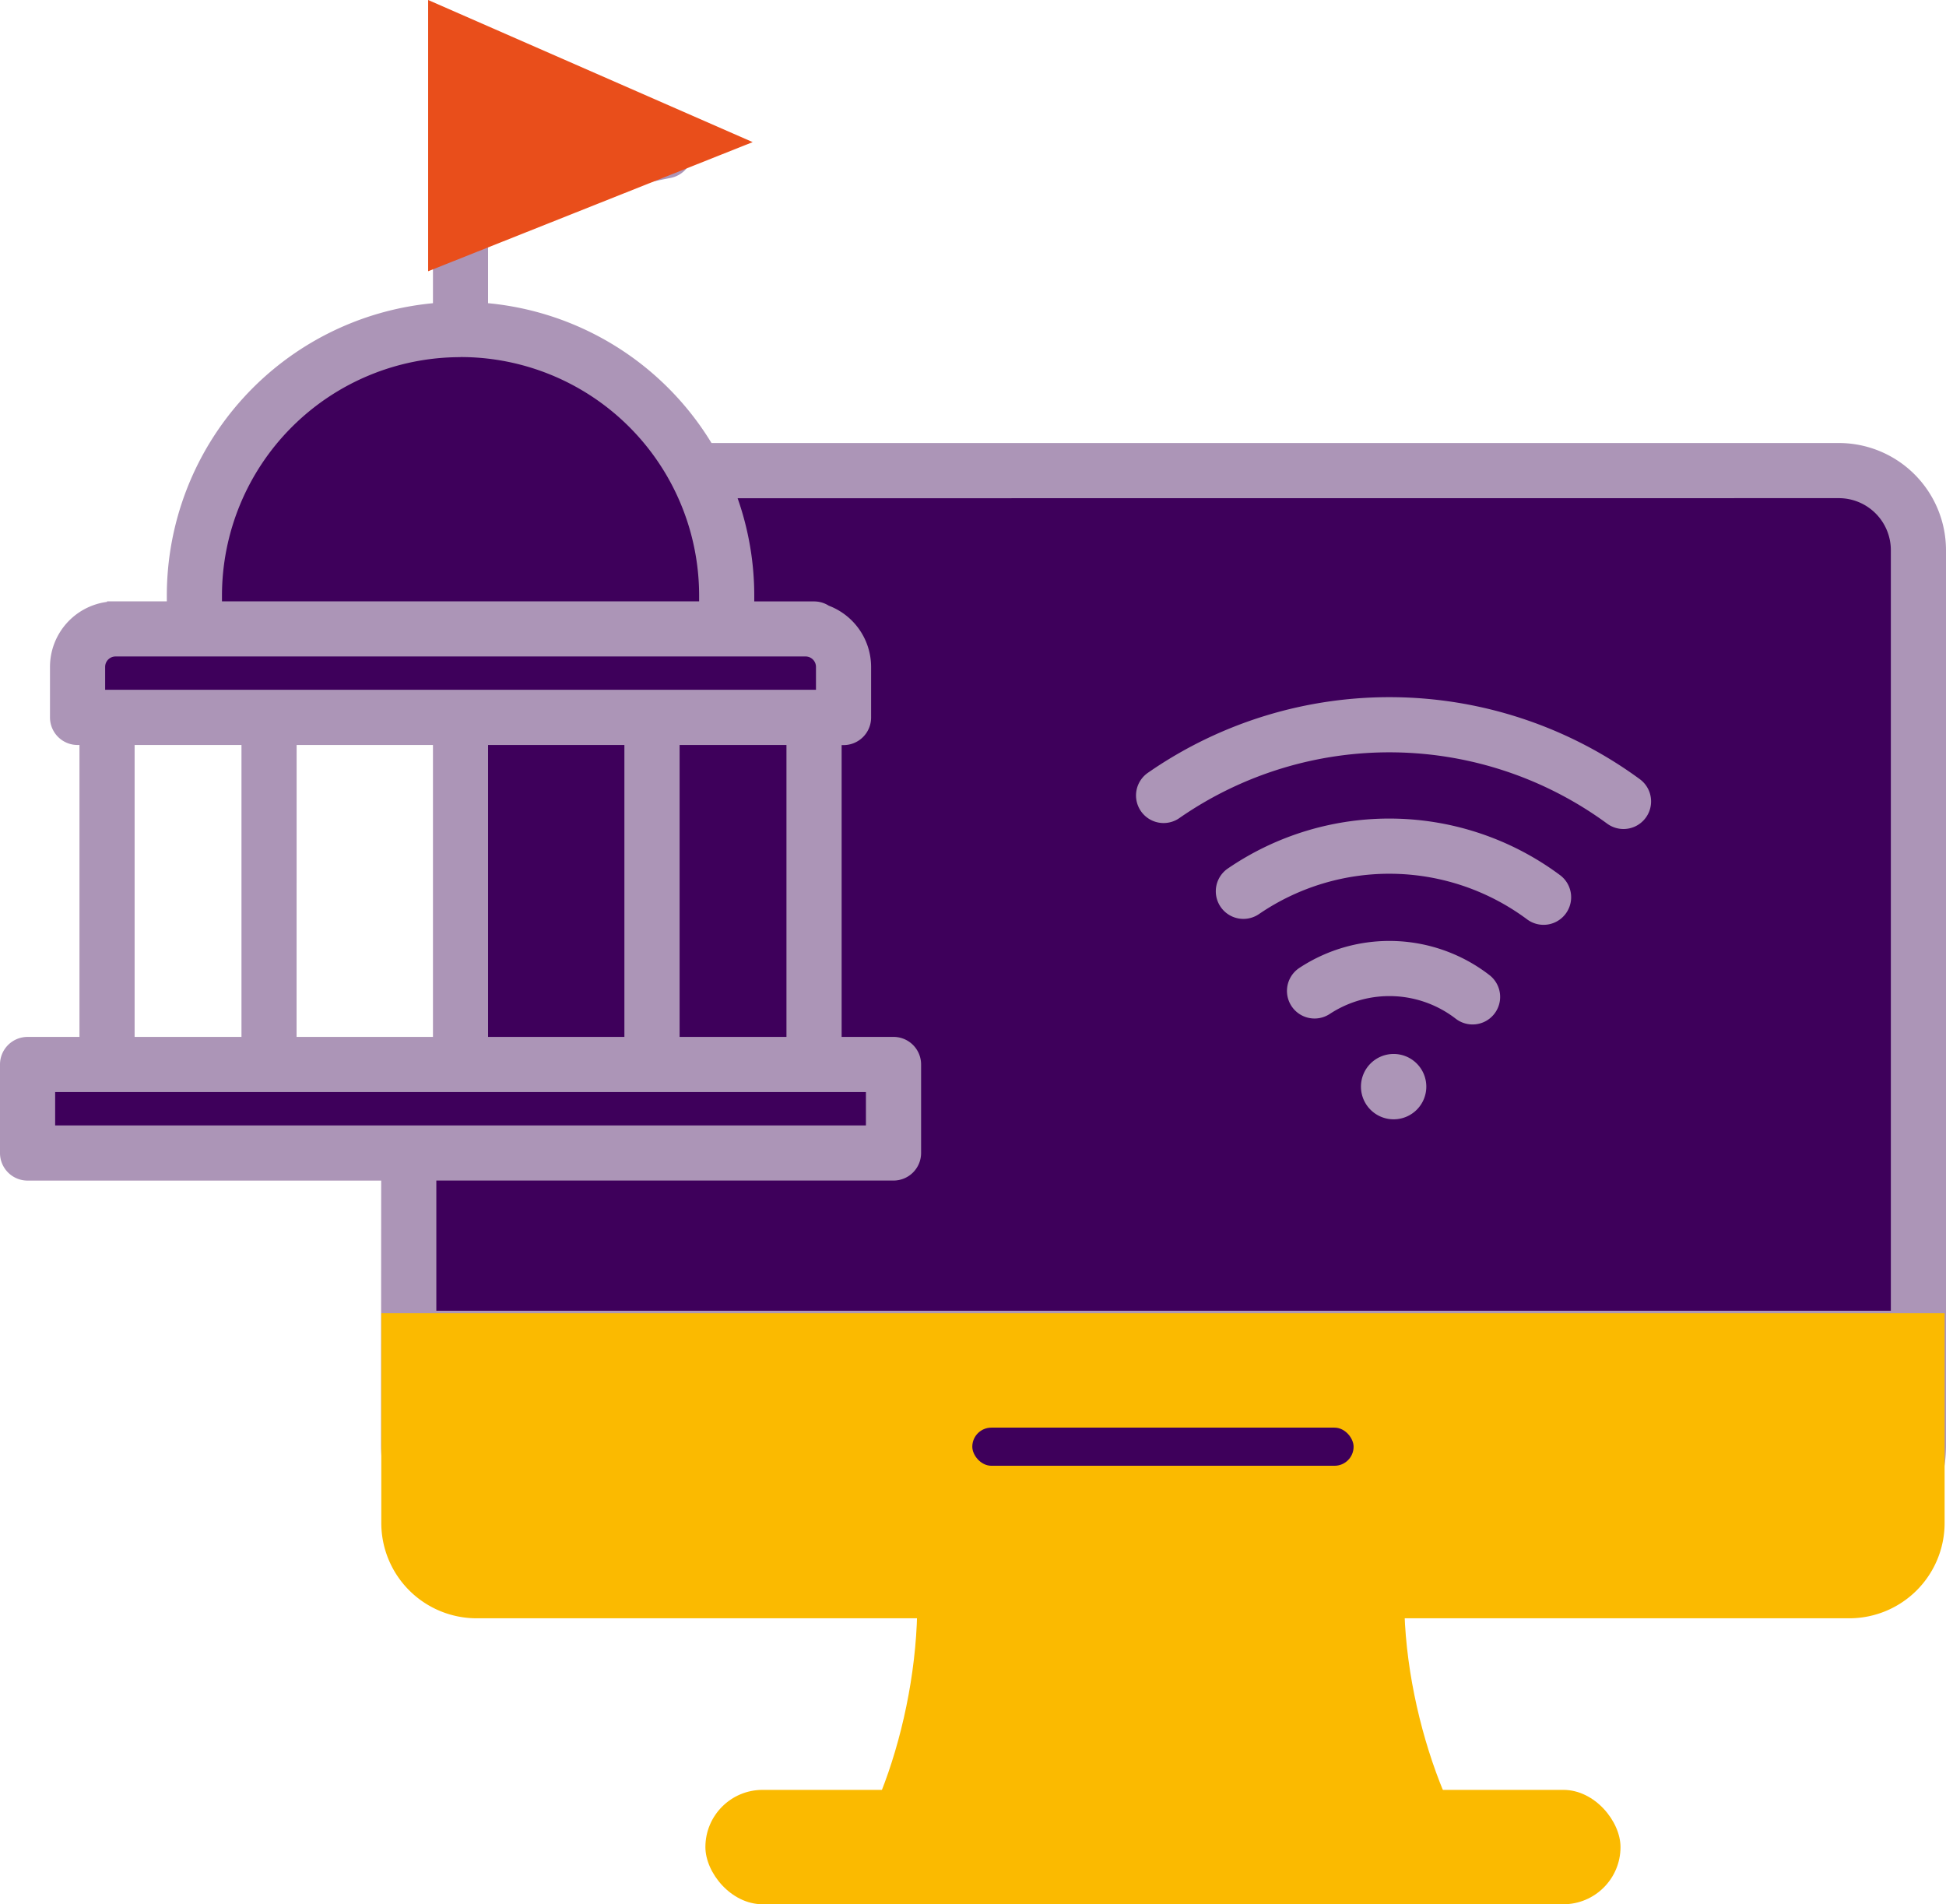
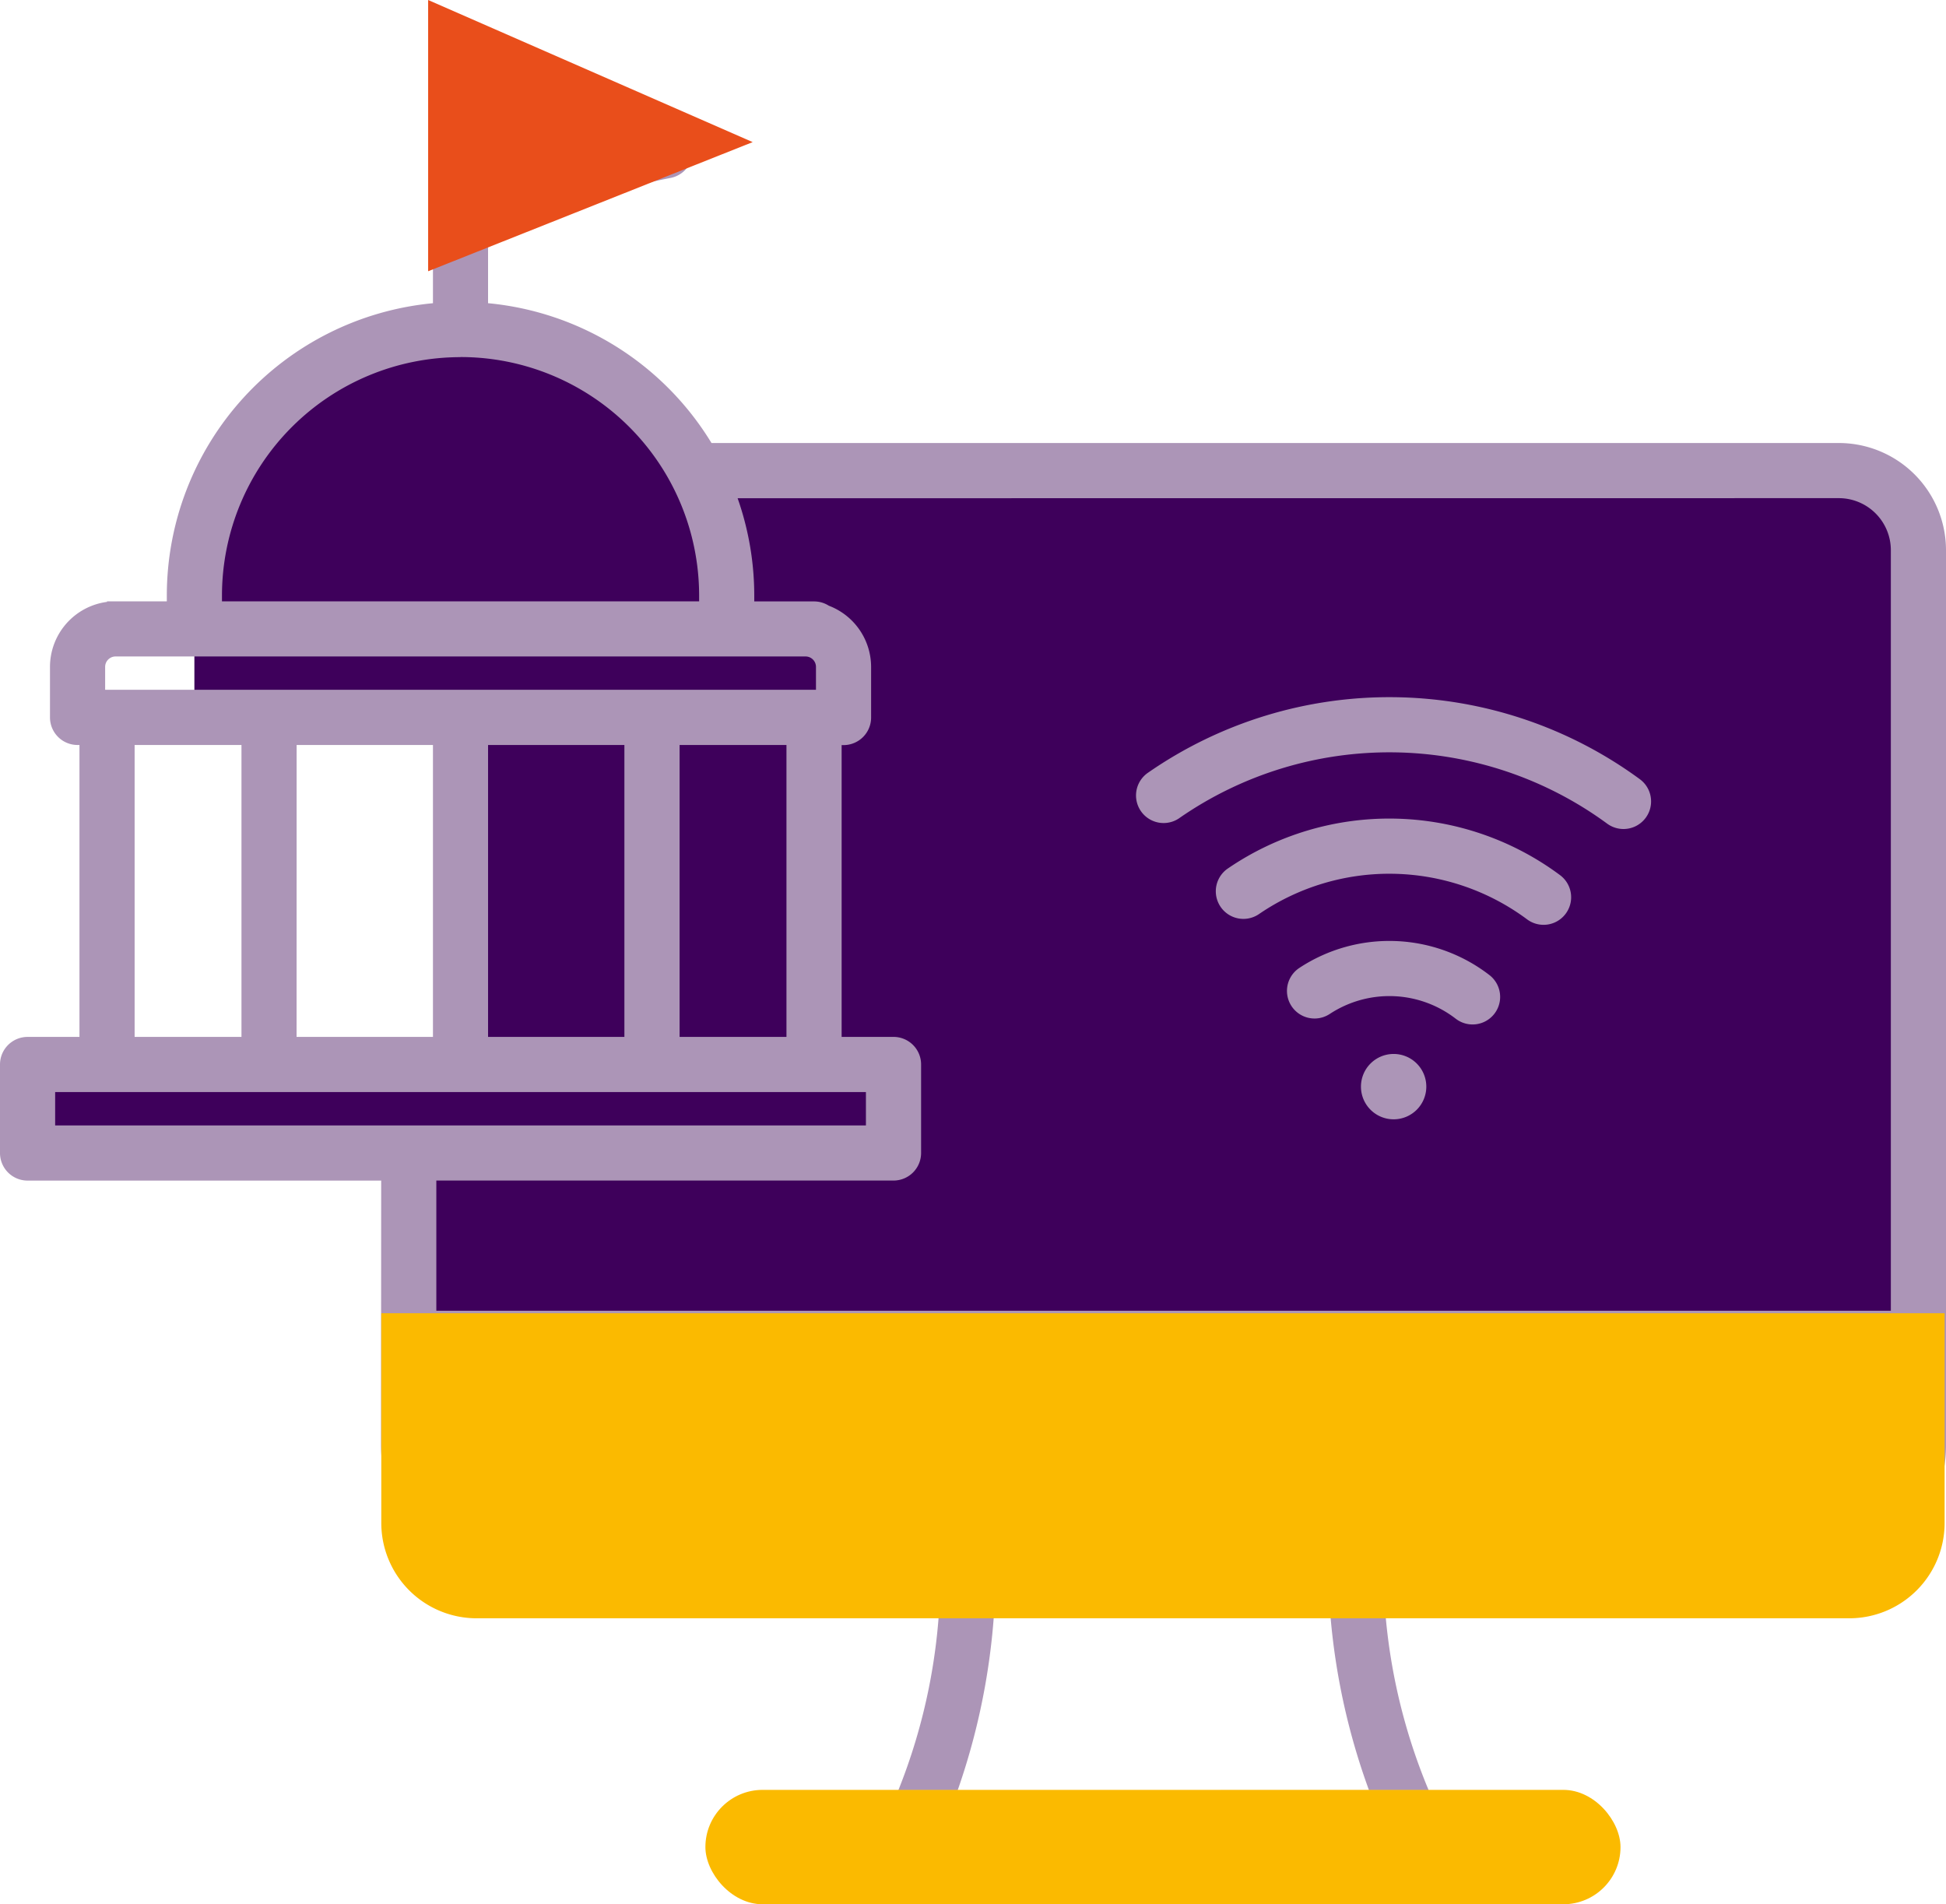
<svg xmlns="http://www.w3.org/2000/svg" width="102.073" height="99.882" viewBox="0 0 102.073 99.882">
  <g id="Group_4558" data-name="Group 4558" transform="translate(-1445 -1269.118)">
    <g id="egovernment" transform="translate(1437 1262.761)">
      <g id="Group_4557" data-name="Group 4557" transform="translate(9.446 11.097)">
        <g id="Group_4554" data-name="Group 4554" transform="translate(19.994 20.667)">
          <path id="Path_20311" data-name="Path 20311" d="M186.776,123.006a4.177,4.177,0,0,1,4.176,4.176v46.965a5.682,5.682,0,0,1-5.682,5.682H117.453a5.683,5.683,0,0,1-5.687-5.682V154.157c5.37-5.779,3.858-15.683,0-25.464a5.684,5.684,0,0,1,5.687-5.687Z" transform="translate(-111.766 -123.006)" fill="#3e005b" fill-rule="evenodd" />
          <g id="Group_4553" data-name="Group 4553" transform="translate(0 45.516)">
-             <path id="Path_20313" data-name="Path 20313" d="M190.952,343.287v5.626a5.682,5.682,0,0,1-5.682,5.682H117.453a5.683,5.683,0,0,1-5.687-5.682v-5.626Z" transform="translate(-111.766 -343.287)" fill="#fbba00" fill-rule="evenodd" />
-           </g>
+             </g>
        </g>
        <g id="Group_4556" data-name="Group 4556" transform="translate(0 0)">
          <path id="Path_20314" data-name="Path 20314" d="M135.3,26.683a.152.152,0,0,1-.045.28,32.828,32.828,0,0,0-10.347,4.049V22.987A28.494,28.494,0,0,1,135.3,26.683Z" transform="translate(-102.2 -22.987)" fill="#f76c82" fill-rule="evenodd" />
          <path id="Path_20315" data-name="Path 20315" d="M71.306,87.187a13.96,13.96,0,0,1,13.96,13.96v4.941H57.346v-4.941a13.96,13.96,0,0,1,13.96-13.96Z" transform="translate(-48.596 -73.922)" fill="#3e005b" fill-rule="evenodd" />
          <g id="Group_4555" data-name="Group 4555" transform="translate(0 28.97)">
-             <path id="Path_20316" data-name="Path 20316" d="M65.872,163.192a1.994,1.994,0,0,1,1.994,1.994v2.649H27.691v-2.649a1.994,1.994,0,0,1,1.994-1.994Z" transform="translate(-25.069 -163.192)" fill="#3e005b" fill-rule="evenodd" />
            <path id="Path_20317" data-name="Path 20317" d="M59.387,273.765A1.033,1.033,0,0,1,60.42,274.8v2.577a1.033,1.033,0,0,1-1.033,1.033H16.033A1.033,1.033,0,0,1,15,277.375V274.8a1.033,1.033,0,0,1,1.033-1.033Z" transform="translate(-15 -250.918)" fill="#3e005b" fill-rule="evenodd" />
          </g>
        </g>
      </g>
      <path id="Path_20318" data-name="Path 20318" d="M27.994,68.281H9.446A1.446,1.446,0,0,1,8,66.834V62.191a1.446,1.446,0,0,1,1.446-1.446h2.722V45.433h-.1a1.446,1.446,0,0,1-1.446-1.446V41.338a3.441,3.441,0,0,1,2.992-3.411V37.9H16.75v-.3A15.407,15.407,0,0,1,30.71,22.261V9.446a1.446,1.446,0,0,1,2.858-.315A31.07,31.07,0,0,1,43.625,13.02a1.446,1.446,0,0,1-.449,2.669A31.407,31.407,0,0,0,33.6,19.228v3.032A15.409,15.409,0,0,1,45.32,29.594h59.131a5.624,5.624,0,0,1,5.622,5.622V82.182a7.128,7.128,0,0,1-7.128,7.128H80.573a30.7,30.7,0,0,0,2.365,10.95H55.12a30.708,30.708,0,0,0,2.2-10.95h-22.2a7.129,7.129,0,0,1-7.133-7.128ZM14.063,40.79a.548.548,0,0,0-.548.548v1.2H50.8v-1.2a.548.548,0,0,0-.411-.531l-.027-.006a.551.551,0,0,0-.109-.011Zm18.094-15.7A12.514,12.514,0,0,0,19.643,37.6v.3H44.671v-.3A12.514,12.514,0,0,0,32.157,25.085Zm1.446-13v3.859a33.955,33.955,0,0,1,5.242-2.138A25.7,25.7,0,0,0,33.6,12.085Zm13.087,20.4a15.4,15.4,0,0,1,.873,5.113v.3H50.7a1.44,1.44,0,0,1,.775.225,3.441,3.441,0,0,1,2.217,3.216v2.649a1.446,1.446,0,0,1-1.446,1.446h-.1V60.744h2.722a1.446,1.446,0,0,1,1.446,1.446v4.643a1.446,1.446,0,0,1-1.446,1.446H30.887v6.829h76.293V35.216a2.73,2.73,0,0,0-2.73-2.73ZM81.1,61.639a1.714,1.714,0,1,1-1.714,1.714A1.714,1.714,0,0,1,81.1,61.639ZM69.86,49.268a1.446,1.446,0,0,1-1.652-2.375,22.206,22.206,0,0,1,25.806.334A1.446,1.446,0,0,1,92.3,49.559a19.314,19.314,0,0,0-22.441-.291ZM74.04,54.3A1.446,1.446,0,1,1,72.4,51.914a15,15,0,0,1,17.429.346,1.446,1.446,0,1,1-1.729,2.319A12.107,12.107,0,0,0,74.04,54.3Zm3.708,5.241a1.446,1.446,0,0,1-1.593-2.415,8.584,8.584,0,0,1,9.97.376,1.446,1.446,0,1,1-1.769,2.288,5.691,5.691,0,0,0-6.607-.249ZM35.127,86.417h67.818a4.236,4.236,0,0,0,4.235-4.235V78H30.887v4.179a4.237,4.237,0,0,0,4.24,4.235Zm30.78-2.761a1.446,1.446,0,0,1,0-2.893H72.16a1.446,1.446,0,0,1,0,2.893Zm13.9,16.6A35.211,35.211,0,0,1,77.68,89.31H60.216a35.452,35.452,0,0,1-1.984,10.95ZM15.061,45.433V60.744h5.605V45.433ZM33.6,60.744h7.151V45.433H33.6Zm-10.044,0H30.71V45.433H23.559ZM53.42,63.637H10.893v1.751H53.42Zm-9.773-2.893h5.605V45.433H43.647Z" fill="#ac95b7" fill-rule="evenodd" />
    </g>
    <path id="Path_20319" data-name="Path 20319" d="M9591.457,14510.762v14.227l17.023-6.773Z" transform="translate(-8124 -13241.644)" fill="#e94e1b" />
    <path id="Rectangle_1713" data-name="Rectangle 1713" d="M0,0H82a0,0,0,0,1,0,0V11a5,5,0,0,1-5,5H5a5,5,0,0,1-5-5V0A0,0,0,0,1,0,0Z" transform="translate(1465 1338)" fill="#fbba00" />
    <rect id="Rectangle_1714" data-name="Rectangle 1714" width="48" height="6" rx="3" transform="translate(1482 1363)" fill="#fbba00" />
-     <rect id="Rectangle_1715" data-name="Rectangle 1715" width="20" height="2" rx="1" transform="translate(1496 1344)" fill="#3e005b" />
-     <path id="Path_20320" data-name="Path 20320" d="M271.627,404.279H237.353c2.737-3.082,5-11.027,4.017-17.153h25.993C266.383,393.252,268.89,401.2,271.627,404.279Z" transform="translate(1251.51 962.973)" fill="#fbba00" fill-rule="evenodd" />
  </g>
</svg>